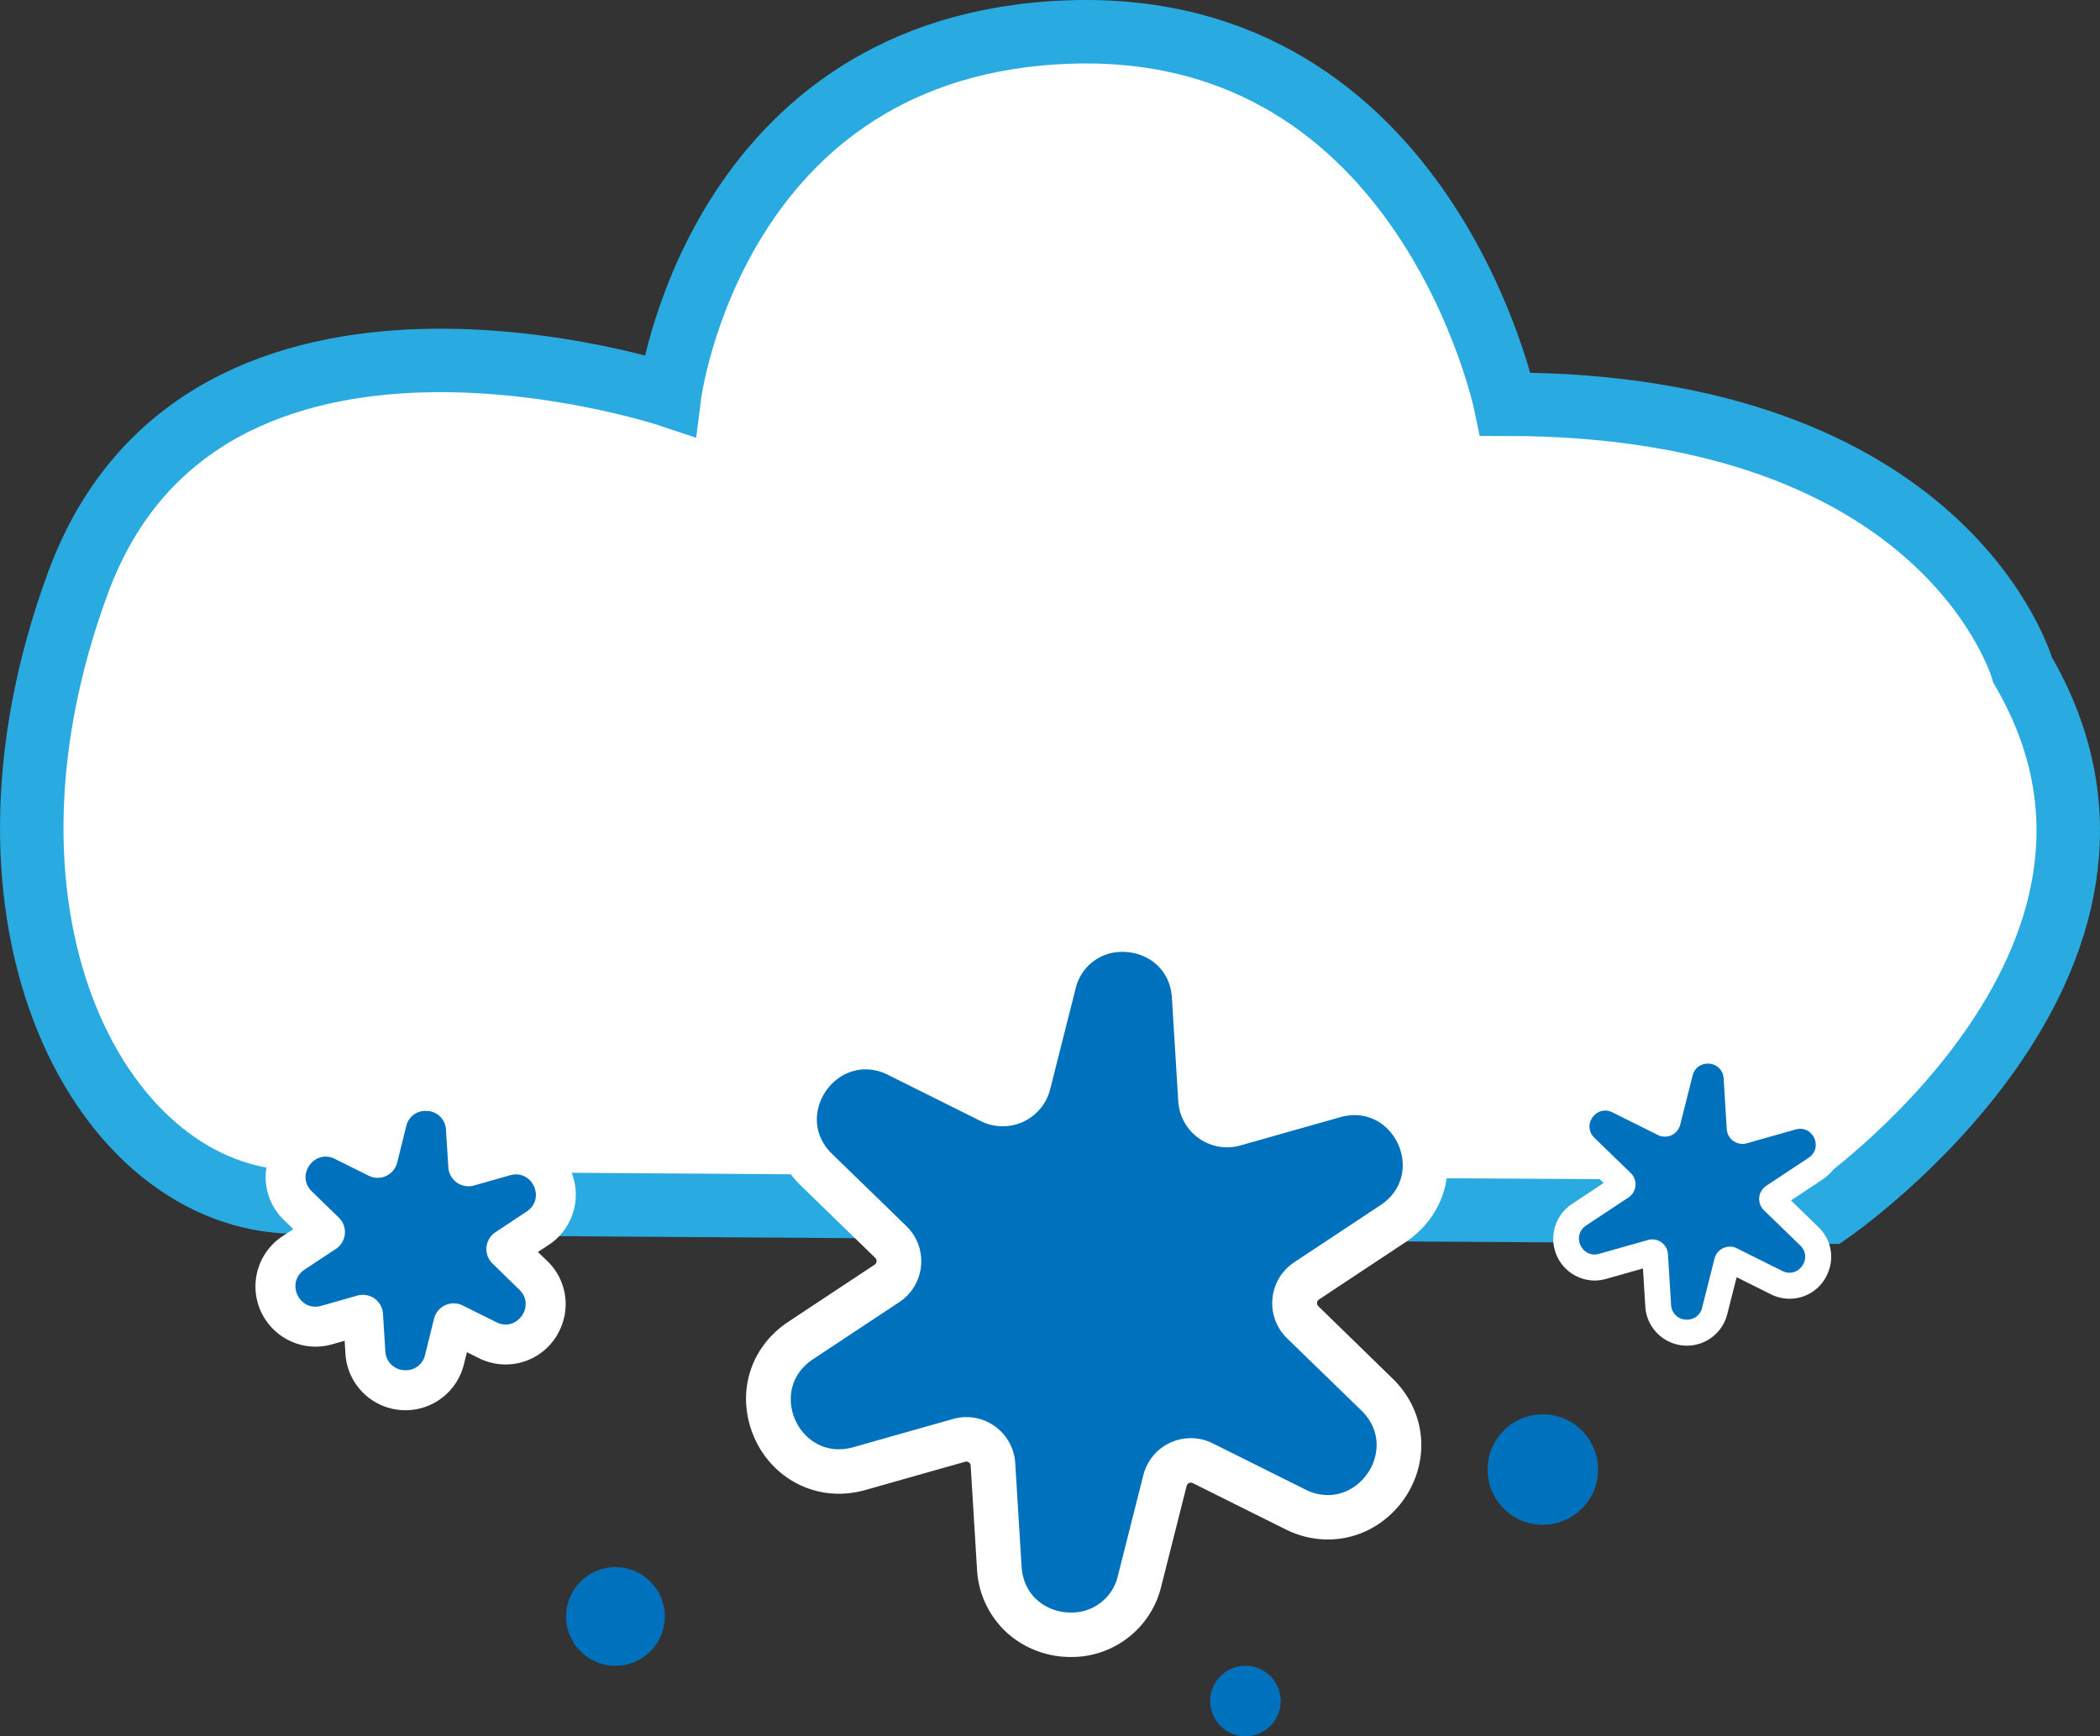
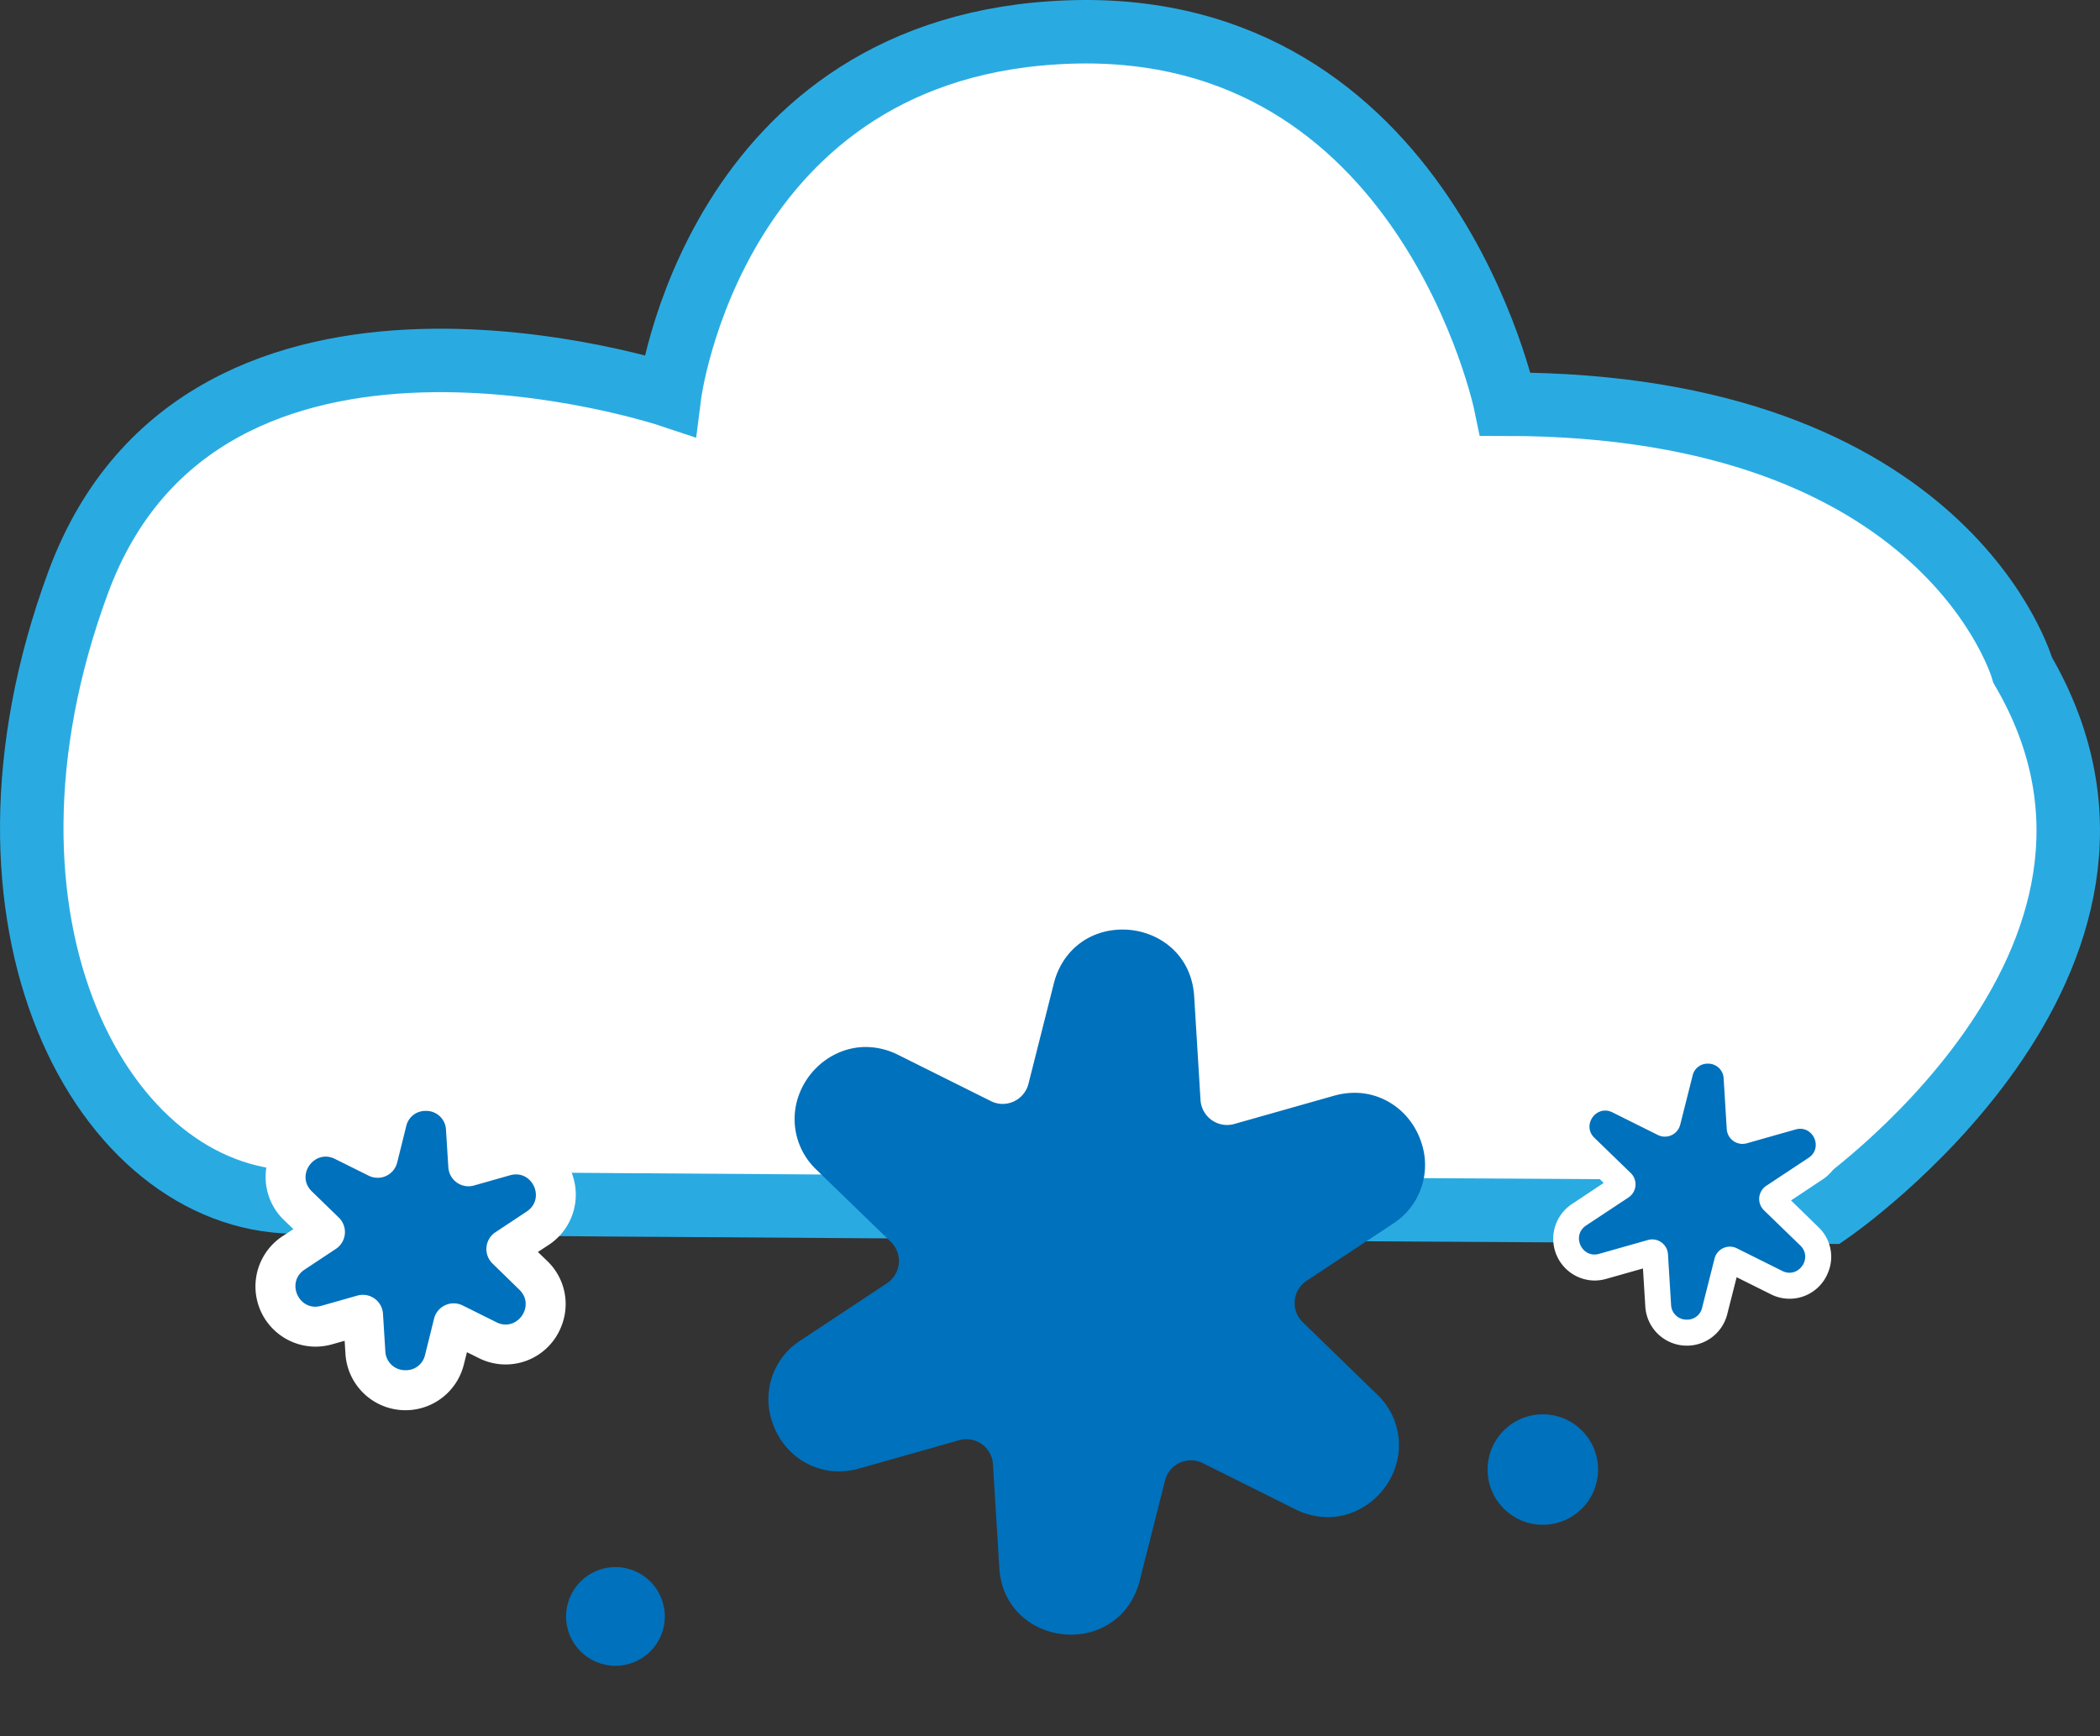
<svg xmlns="http://www.w3.org/2000/svg" id="Слой_1" data-name="Слой 1" viewBox="0 0 893.33 738.74">
  <rect x="0" y="0" width="893.33" height="738.74" fill="#333333" stroke="none" />
  <defs>
    <style>.cls-1,.cls-3{fill:#fff;}.cls-1{stroke:#29abe2;stroke-miterlimit:10;stroke-width:27px;}.cls-2{fill:#0071bc;}</style>
  </defs>
  <path class="cls-1" d="M1380.63,537.38s-31.57-113.15-220-113.15c0,0-33.67-163.34-185.22-158.36S805,420.5,805,420.5,607.1,354.6,553.43,500.07,564,762.43,645,763.67,1298.43,768,1298.43,768,1453.25,661.72,1380.63,537.38Z" transform="translate(-520.19 -252.26)" />
  <path class="cls-2" d="M692.71,843.73a16.94,16.94,0,0,1-17.12-16l-1-15.94-.08-.09L659.14,816a18,18,0,0,1-4.85.68,16.92,16.92,0,0,1-16.19-12.28,16.72,16.72,0,0,1,7-19.09l13.32-8.81,0-.11-11.48-11.15a16.74,16.74,0,0,1-4-18.56,16.91,16.91,0,0,1,23.52-9l14.29,7.12.11,0,3.92-15.52a17.09,17.09,0,0,1,33.62,3.14l1,15.94.07.09,15.4-4.36a17.67,17.67,0,0,1,4.86-.69,16.92,16.92,0,0,1,16.18,12.28,16.72,16.72,0,0,1-6.95,19.09l-13.32,8.81,0,.11,11.48,11.15a16.72,16.72,0,0,1,4,18.56,17.06,17.06,0,0,1-15.77,10.85h0a17.24,17.24,0,0,1-7.75-1.87l-14.29-7.12-.11,0-3.92,15.52A16.82,16.82,0,0,1,692.71,843.73Z" transform="translate(-520.19 -252.26)" />
  <path class="cls-3" d="M701.29,724.91a8.39,8.39,0,0,1,8.62,8.06l1,15.94a8.6,8.6,0,0,0,8.56,8.07,8.77,8.77,0,0,0,2.35-.33l15.37-4.36a9.26,9.26,0,0,1,2.54-.36c7.85,0,11.94,10.87,4.53,15.78l-13.31,8.82a8.58,8.58,0,0,0-1.25,13.31L741.14,801c5.94,5.78,1.09,14.81-5.86,14.81a8.83,8.83,0,0,1-3.95-1L717,807.68a8.59,8.59,0,0,0-12.15,5.58L701,828.75a8.29,8.29,0,0,1-8.26,6.48,8.4,8.4,0,0,1-8.63-8.06l-1-15.94a8.59,8.59,0,0,0-8.55-8.07,8.78,8.78,0,0,0-2.36.33l-15.36,4.36a9.26,9.26,0,0,1-2.54.36c-7.86,0-11.95-10.87-4.54-15.78l13.32-8.81a8.59,8.59,0,0,0,1.24-13.32l-11.45-11.13c-6-5.78-1.09-14.81,5.85-14.81a8.87,8.87,0,0,1,4,1L677,752.46a8.56,8.56,0,0,0,12.15-5.58L693,731.39a8.3,8.3,0,0,1,8.26-6.48m0-17h0a25.21,25.21,0,0,0-24.75,19.32l-1.35,5.35-4.94-2.46a25.41,25.41,0,0,0-35.18,13.39A25.38,25.38,0,0,0,641,771.36l4,3.85-4.61,3a25.61,25.61,0,0,0,13.93,47,26.3,26.3,0,0,0,7.17-1l5.31-1.5.34,5.51a25.58,25.58,0,0,0,50.34,4.7l1.35-5.35,4.94,2.46a25.41,25.41,0,0,0,35.18-13.39A25.36,25.36,0,0,0,753,788.78l-4-3.85,4.6-3a25.61,25.61,0,0,0-13.92-47,26.32,26.32,0,0,0-7.18,1l-5.31,1.5-.34-5.51a25.35,25.35,0,0,0-25.59-24Z" transform="translate(-520.19 -252.26)" />
  <path class="cls-2" d="M975.71,947.74c-14.25,0-29.28-9.78-30.43-28.49l-2.69-44a11.34,11.34,0,0,0-11.29-10.66,11.52,11.52,0,0,0-3.12.44l-42.38,12a32,32,0,0,1-8.75,1.25c-13.19,0-24.7-8.8-28.64-21.89a29.64,29.64,0,0,1,12.38-33.85l36.72-24.31a11.35,11.35,0,0,0,1.65-17.59L867.57,750a29.64,29.64,0,0,1-7.13-32.89c4.71-11.6,15.95-19.39,28-19.39a30.85,30.85,0,0,1,13.84,3.36l39.42,19.65a11.17,11.17,0,0,0,5,1.21,11.36,11.36,0,0,0,11-8.58l10.79-42.7c3.51-13.92,15-22.91,29.27-22.91s29.28,9.78,30.43,28.49l2.69,44a11.34,11.34,0,0,0,11.29,10.66h0a11.52,11.52,0,0,0,3.12-.44l42.37-12a32.15,32.15,0,0,1,8.77-1.25c13.18,0,24.69,8.8,28.63,21.89a29.67,29.67,0,0,1-12.38,33.85L1076,797.21a11.35,11.35,0,0,0-1.65,17.59l31.59,30.69a29.63,29.63,0,0,1,7.13,32.89c-4.71,11.59-16,19.38-28,19.38a30.85,30.85,0,0,1-13.84-3.36l-39.42-19.65a11.32,11.32,0,0,0-16,7.37L1005,924.83C1001.46,938.75,990,947.74,975.71,947.74Z" transform="translate(-520.19 -252.26)" />
-   <path class="cls-3" d="M997.78,657.25c10.07,0,20.16,6.81,20.94,19.57l2.7,44a20.85,20.85,0,0,0,20.76,19.58,21.1,21.1,0,0,0,5.72-.8l42.37-12a22.49,22.49,0,0,1,6.17-.89c19.08,0,29,26.41,11,38.31l-36.73,24.32a20.84,20.84,0,0,0-3,32.32l31.59,30.7c14.44,14,2.64,36-14.22,36a21.34,21.34,0,0,1-9.6-2.36l-39.42-19.65a20.81,20.81,0,0,0-29.5,13.55l-10.79,42.7a20.14,20.14,0,0,1-20.06,15.74c-10.07,0-20.16-6.81-20.94-19.57l-2.7-44a20.85,20.85,0,0,0-20.77-19.58,21.09,21.09,0,0,0-5.71.8l-42.38,12a22.77,22.77,0,0,1-6.17.89c-19.07,0-29-26.41-11-38.32l36.73-24.31a20.84,20.84,0,0,0,3-32.32l-31.59-30.7c-14.44-14-2.65-36,14.22-36a21.35,21.35,0,0,1,9.6,2.37l39.42,19.65a20.81,20.81,0,0,0,29.5-13.55L977.72,673a20.14,20.14,0,0,1,20.06-15.74m0-19h0a39.21,39.21,0,0,0-38.48,30.08L948.51,711a1.91,1.91,0,0,1-1.8,1.4,1.78,1.78,0,0,1-.81-.21l-39.42-19.65a40.24,40.24,0,0,0-18.07-4.36,38.67,38.67,0,0,0-22.88,7.52,41.18,41.18,0,0,0-13.89,17.8c-6.15,15.14-2.58,31.72,9.31,43.27l31.59,30.69a1.86,1.86,0,0,1-.27,2.86l-36.73,24.31c-15,9.94-21.38,27.4-16.23,44.5s20.32,28.66,37.73,28.66a41.49,41.49,0,0,0,11.35-1.61l42.38-12a2.13,2.13,0,0,1,.53-.08,1.86,1.86,0,0,1,1.81,1.74l2.69,44a39.33,39.33,0,0,0,13.65,27.89,40.52,40.52,0,0,0,26.26,9.52,39.22,39.22,0,0,0,38.48-30.09l10.79-42.7a1.91,1.91,0,0,1,1.8-1.4,1.74,1.74,0,0,1,.8.21L1067,902.9a40.18,40.18,0,0,0,18.08,4.36,38.67,38.67,0,0,0,22.88-7.52A41.09,41.09,0,0,0,1121.85,882c6.14-15.14,2.58-31.72-9.31-43.27L1081,808a1.75,1.75,0,0,1-.55-1.49,1.77,1.77,0,0,1,.82-1.36L1118,780.82c15-9.94,21.38-27.41,16.23-44.51s-20.32-28.65-37.74-28.65a41.6,41.6,0,0,0-11.35,1.61l-42.37,12a2.14,2.14,0,0,1-.54.08,1.86,1.86,0,0,1-1.8-1.74l-2.69-44A39.33,39.33,0,0,0,1024,647.77a40.52,40.52,0,0,0-26.26-9.52Z" transform="translate(-520.19 -252.26)" />
  <path class="cls-2" d="M1237.84,819.25a12.11,12.11,0,0,1-12.23-11.47l-1.32-21.52a1.22,1.22,0,0,0-1.2-1.15,1.4,1.4,0,0,0-.34,0L1202,791a12.74,12.74,0,0,1-3.49.5,12.1,12.1,0,0,1-11.56-8.79,12,12,0,0,1,5-13.64l18-11.9a1.21,1.21,0,0,0,.54-.9,1.19,1.19,0,0,0-.36-1l-15.47-15a12,12,0,0,1-2.86-13.26,12.09,12.09,0,0,1,16.82-6.43l19.3,9.62a1.15,1.15,0,0,0,.53.13,1.23,1.23,0,0,0,1.19-.92l5.28-20.91a12.21,12.21,0,0,1,24,2.25l1.32,21.52a1.21,1.21,0,0,0,1.2,1.15,1.4,1.4,0,0,0,.34-.05l20.74-5.88a12.8,12.8,0,0,1,3.49-.5,12.1,12.1,0,0,1,11.56,8.79,11.94,11.94,0,0,1-5,13.64l-18,11.9a1.17,1.17,0,0,0-.53.9,1.14,1.14,0,0,0,.36,1l15.46,15a11.94,11.94,0,0,1,2.86,13.26,12.07,12.07,0,0,1-16.81,6.43l-19.31-9.62a1.12,1.12,0,0,0-.53-.13,1.22,1.22,0,0,0-1.18.92L1249.63,810A12,12,0,0,1,1237.84,819.25Z" transform="translate(-520.19 -252.26)" />
  <path class="cls-3" d="M1246.67,704.81a6.57,6.57,0,0,1,6.75,6.3l1.32,21.53a6.71,6.71,0,0,0,6.69,6.3,7,7,0,0,0,1.84-.25l20.74-5.88a7.15,7.15,0,0,1,2-.29c6.15,0,9.34,8.51,3.55,12.34l-18,11.91a6.71,6.71,0,0,0-1,10.41l15.47,15c4.65,4.52.85,11.58-4.58,11.58a6.86,6.86,0,0,1-3.09-.76l-19.3-9.62a6.6,6.6,0,0,0-3-.71,6.71,6.71,0,0,0-6.51,5.07l-5.29,20.91a6.48,6.48,0,0,1-6.46,5.07,6.57,6.57,0,0,1-6.74-6.3l-1.32-21.53a6.73,6.73,0,0,0-6.69-6.31,6.93,6.93,0,0,0-1.84.26l-20.75,5.88a7.15,7.15,0,0,1-2,.29c-6.14,0-9.34-8.51-3.55-12.34l18-11.91a6.71,6.71,0,0,0,1-10.41l-15.47-15c-4.65-4.52-.85-11.58,4.58-11.58a6.83,6.83,0,0,1,3.09.76l19.31,9.62a6.53,6.53,0,0,0,3,.71,6.72,6.72,0,0,0,6.52-5.07l5.28-20.91a6.48,6.48,0,0,1,6.46-5.07m0-11h0a17.45,17.45,0,0,0-17.12,13.38l-4,15.74L1211,715.69a17.57,17.57,0,0,0-24.36,9.28,17.34,17.34,0,0,0,4.12,19.27l11.64,11.32-13.54,9a17.74,17.74,0,0,0,9.62,32.52,18.23,18.23,0,0,0,5-.71l15.62-4.42,1,16.21a17.71,17.71,0,0,0,34.85,3.25l4-15.74,14.53,7.24a17.58,17.58,0,0,0,24.37-9.28,17.35,17.35,0,0,0-4.12-19.27L1282.08,763l13.54-9a17.73,17.73,0,0,0-9.62-32.51,18.48,18.48,0,0,0-5,.7l-15.63,4.43-1-16.21a17.55,17.55,0,0,0-17.73-16.63Z" transform="translate(-520.19 -252.26)" />
  <circle class="cls-2" cx="261.81" cy="687.74" r="21" />
  <circle class="cls-2" cx="656.31" cy="625.24" r="23.5" />
-   <circle class="cls-2" cx="529.81" cy="723.74" r="15" />
</svg>